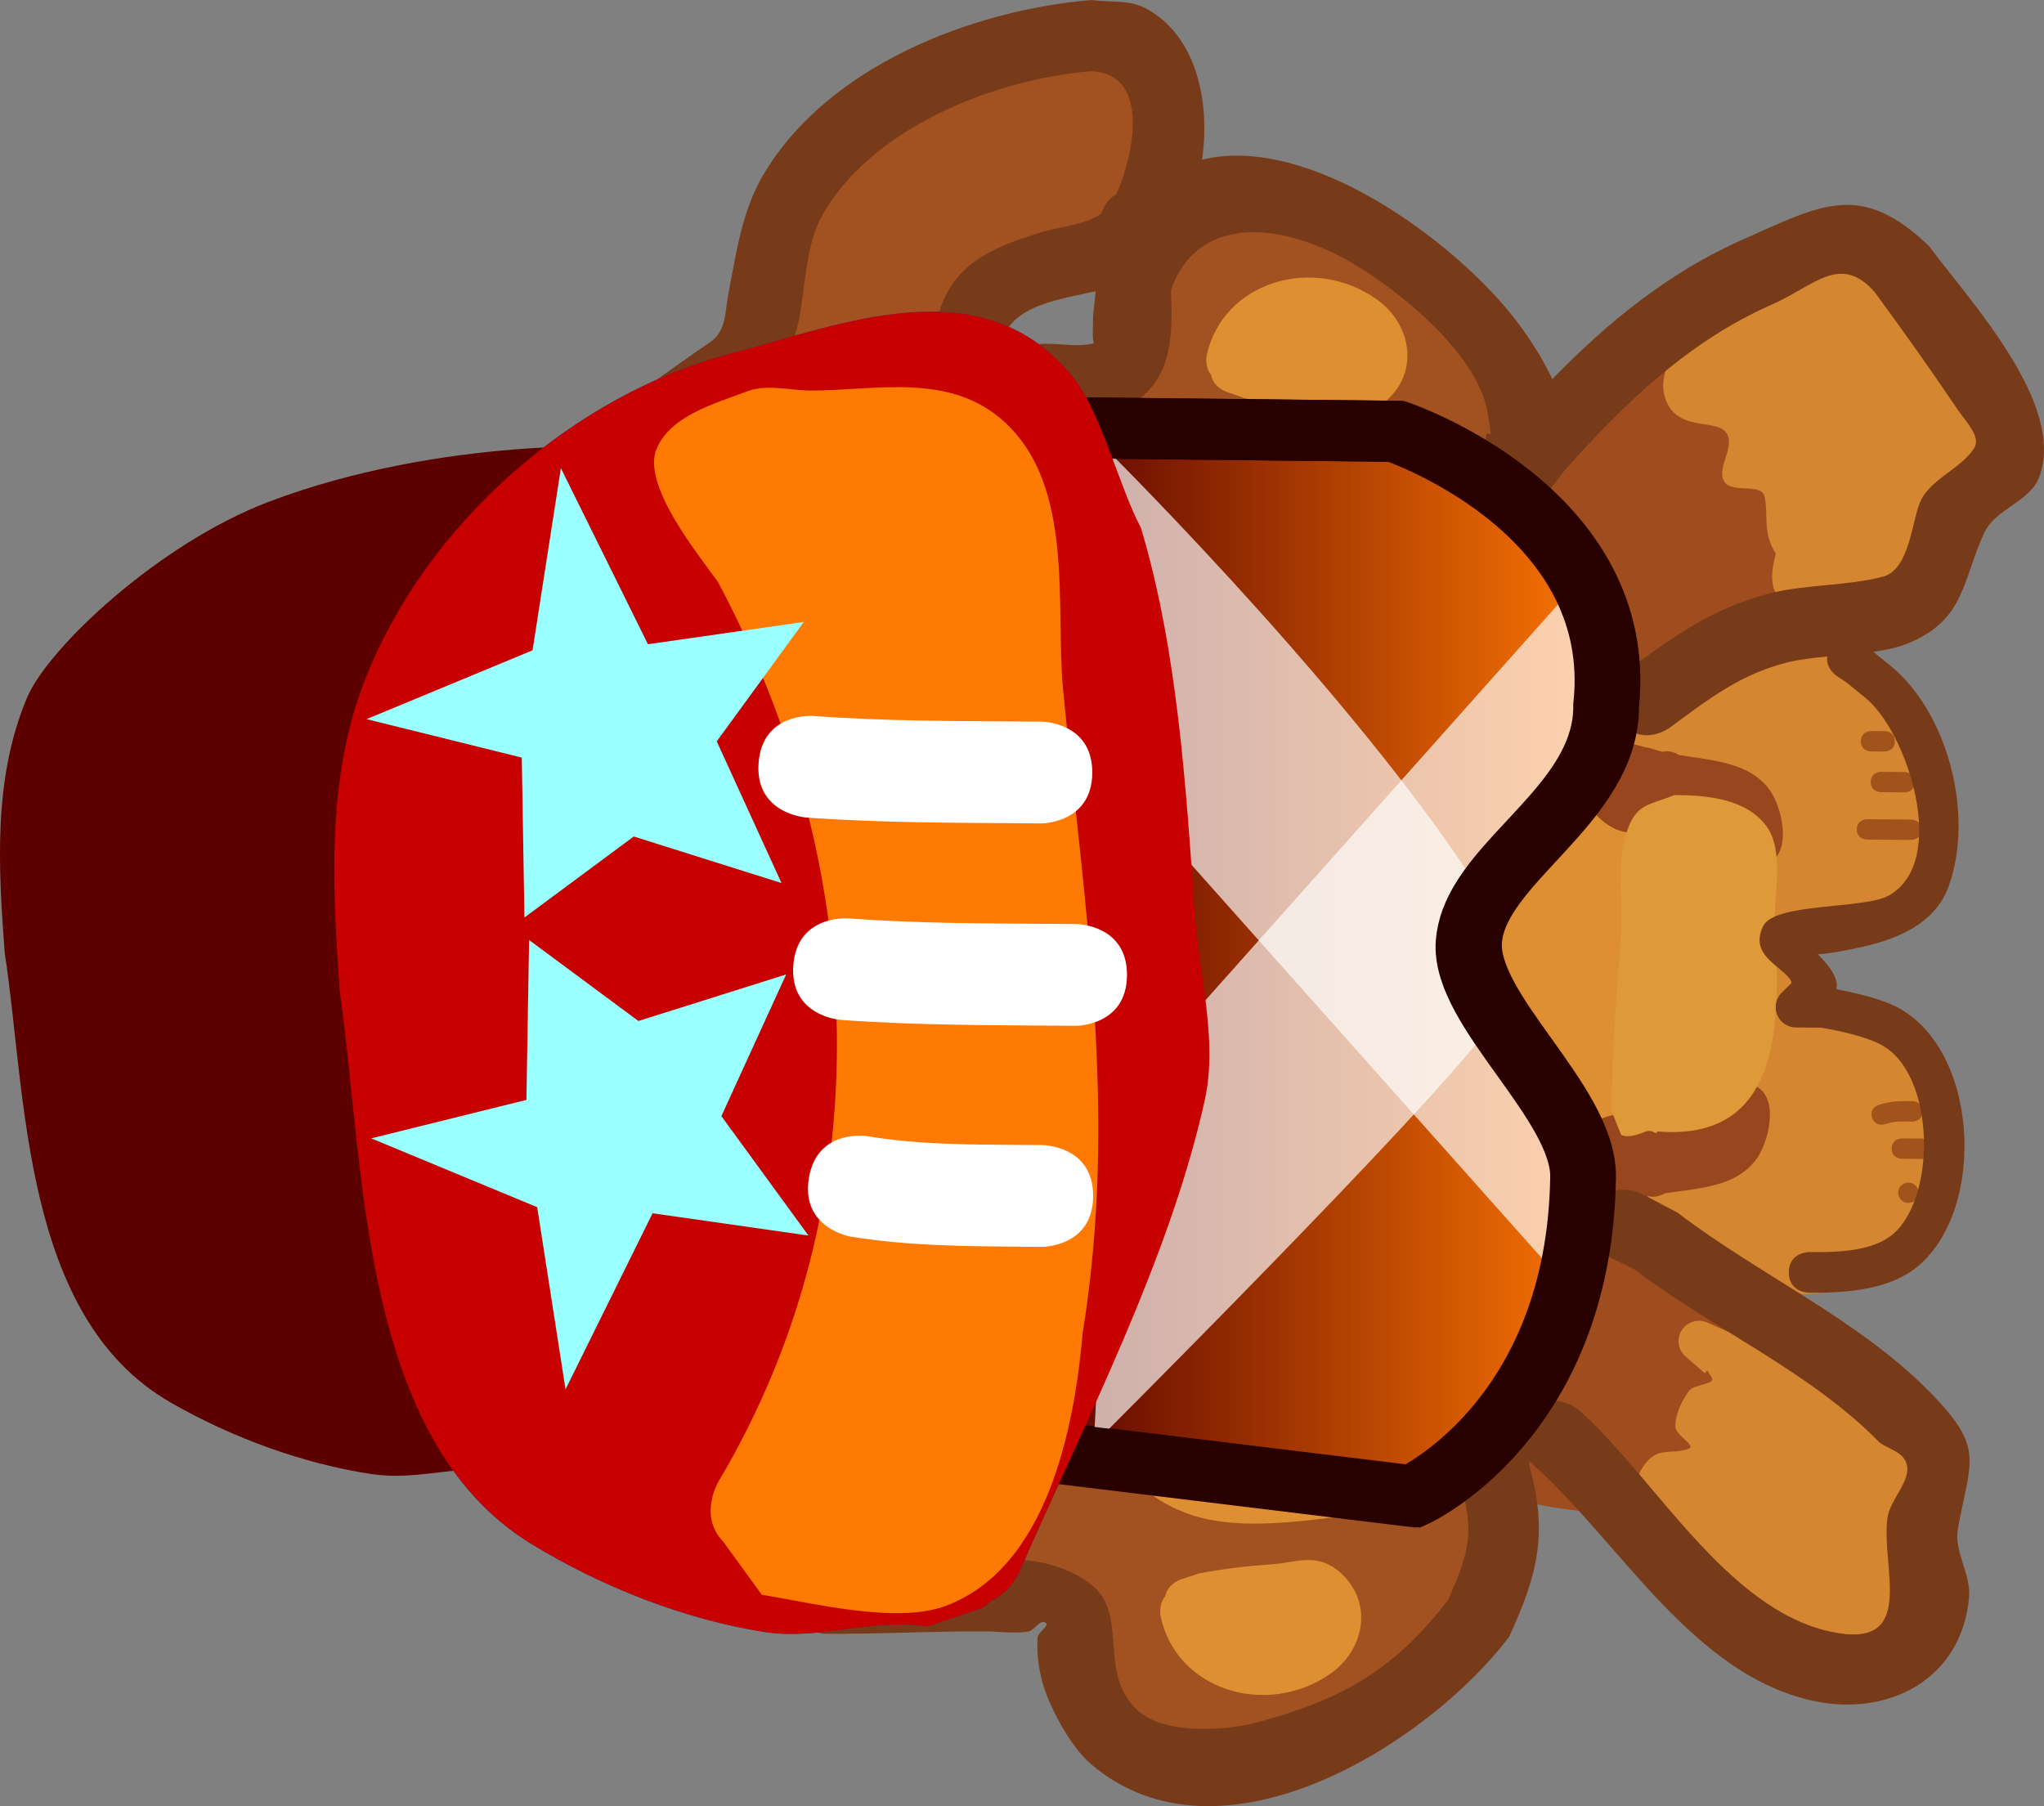
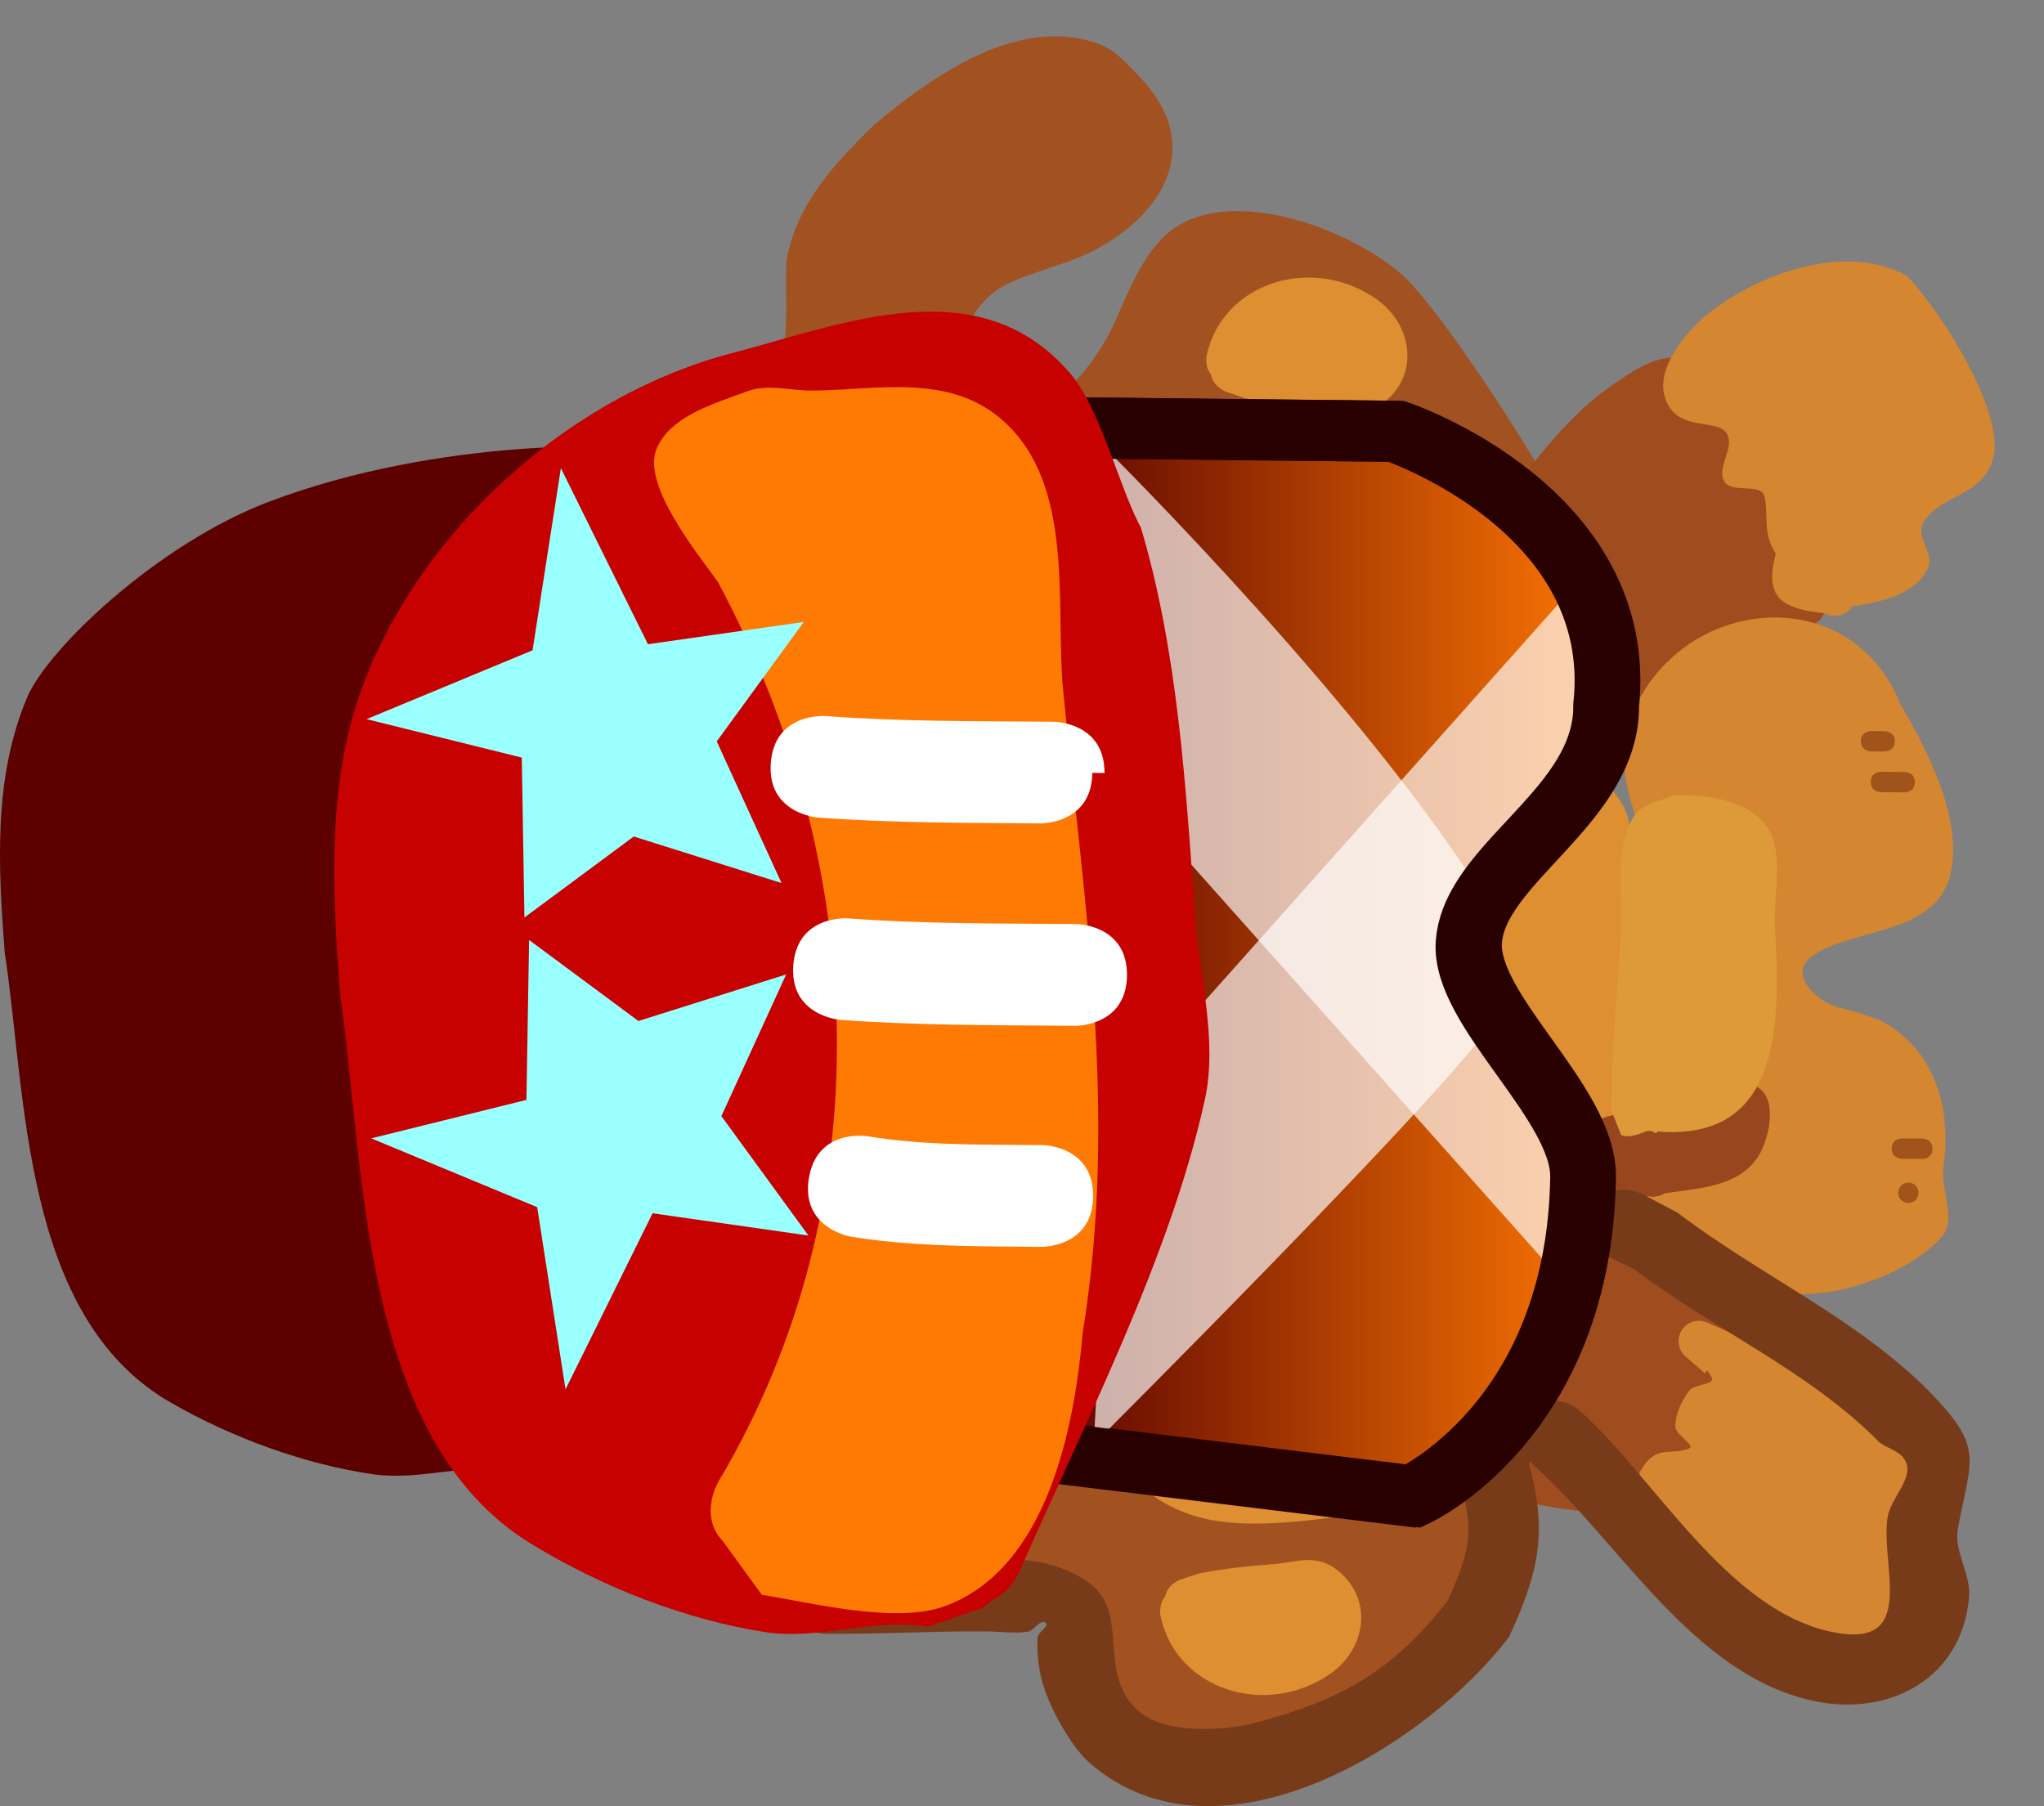
<svg xmlns="http://www.w3.org/2000/svg" version="1.1" width="100.402" height="88.723" viewBox="0,0,100.402,88.723">
  <rect x="0" y="0" width="100.402" height="88.723" fill="#808080" stroke="none" />
  <defs>
    <linearGradient x1="238.044" y1="179.306" x2="266.273" y2="179.306" gradientUnits="userSpaceOnUse" id="color-1">
      <stop offset="0" stop-color="#580101" />
      <stop offset="1" stop-color="#ff7803" />
    </linearGradient>
  </defs>
  <g transform="translate(-187.197,-131.964)">
    <g data-paper-data="{&quot;isPaintingLayer&quot;:true}" fill-rule="nonzero" stroke-linejoin="miter" stroke-miterlimit="10" stroke-dasharray="" stroke-dashoffset="0" style="mix-blend-mode: normal">
      <path d="M206.564,173.831c-0.134,0.232 -0.385,0.449 -0.853,0.446c-1,-0.008 -0.992,-1.008 -0.992,-1.008l0.637,-1.11c1.269,-0.491 2.455,-1.005 3.731,-1.453c0.1,-0.285 0.345,-0.635 0.937,-0.63c1,0.008 0.992,1.008 0.992,1.008l-0.014,0.195c0.012,0.056 0.019,0.109 0.022,0.161c0.614,3.809 2.27,6.781 1.569,10.801c0,0 -0.172,0.985 -1.157,0.813c-0.985,-0.172 -0.813,-1.157 -0.813,-1.157c0.586,-3.359 -0.668,-6.025 -1.369,-9.127c-0.911,0.335 -1.781,0.696 -2.69,1.061z" data-paper-data="{&quot;index&quot;:null}" fill="#843e18" stroke="none" stroke-width="0.5" stroke-linecap="butt" />
      <path d="M206.043,185.804c-1.412,-0.246 -5.321,-0.079 -6.092,-1.659c-0.849,-1.74 1.04,-2.21 0.889,-3.301c-0.075,-0.538 -5.066,-0.298 -5.204,-0.335c-0.61,-0.162 -1.31,-0.408 -1.641,-0.946c-0.193,-0.314 0.456,-0.651 0.43,-1.018c-0.013,-0.184 -0.298,0.282 -0.482,0.27c-0.451,-0.028 -0.861,-0.277 -1.3,-0.382c-0.652,-0.156 -1.177,-0.312 -1.653,-0.504c0.139,-0.653 0.215,-1.329 0.22,-2.022c0.004,-0.527 -0.033,-1.045 -0.108,-1.551c1.61,-0.841 3.136,-1.908 4.929,-2.313c0.525,-0.119 1.397,0.248 1.595,-0.252c0.083,-0.21 -0.01,-0.678 -0.079,-1.127c-0.068,-0.44 -1.682,-1.017 -1.512,-1.159c0.109,-0.091 5.156,-0.777 5.621,-0.893c2.586,-0.643 3.725,0.531 6.358,0.52c0.041,-0.053 0.071,-0.082 0.071,-0.082l0.375,-0.369c2.756,-2.706 3.494,-6.886 5.957,-9.923c2.107,-2.589 4.013,-4.851 6.762,-6.835c1.128,-0.814 3.368,-1.469 4.265,-2.356c0.623,-0.617 0.236,-4.12 0.421,-5c0.572,-2.724 2.349,-4.579 4.258,-6.457c2.761,-2.332 7.009,-5.376 10.909,-4.035c0.937,0.323 1.381,0.892 2.036,1.553c4.034,4.074 0.278,8.178 -4.177,9.439c-0.935,0.367 -1.904,0.581 -2.739,1.157c-1.484,1.023 -3.291,4.44 -1.019,5.765c3.057,1.783 6.024,-2.194 6.959,-4.504c0.645,-1.469 1.427,-3.404 2.826,-4.339c3.062,-2.047 8.8,0.158 11.249,2.408c2.688,2.47 14.534,20.574 11.567,23.6c-0.468,0.166 -1.483,1.647 -2.188,1.316c-4.97,-2.334 -14.574,-16.978 -17.809,-17.556c-1.453,-0.26 -3.984,-0.198 -4.358,1.335c-0.383,1.57 0.182,4.057 0.17,5.727c-0.042,5.613 0.911,9.962 4.654,14.248c1.143,1.309 3.09,2.071 4.406,3.202c0.506,0.435 1.427,0.759 1.405,1.426c-0.032,1.013 -1.75,1.543 -2.504,1.84c-1.761,0.638 -0.958,3.396 -2.077,4.816c-2.503,3.177 -5.862,6.13 -6.94,9.558c-0.733,2.33 -1.545,3.88 -0.648,6.176c0.431,0.88 1.297,3.137 2.172,3.658c2.038,1.215 7.2,-0.089 9.463,-0.249c1.283,-0.091 5.613,-2.361 6.571,-1.121c0.862,1.116 -0.4,6.757 -0.895,7.974c-2.444,4.011 -9.897,8.228 -14.67,5.964c-2.085,-0.988 -3.189,-3.447 -3.508,-5.635c-0.187,-1.283 -0.598,-2.356 -0.835,-2.104c-4.324,-0.743 -7.427,-0.417 -11.856,-0.802c-2.043,-0.178 -4.267,-0.864 -6.255,-1.388c-2.06,-0.544 -3.454,-1.351 -5.195,-2.413c-2.373,-2.382 -4.419,-5.581 -5.814,-8.695c-1.448,-3.231 -1.84,-7.652 -4.07,-10.424c0,0 -0.014,-0.018 -0.036,-0.051c-0.291,-0.051 -0.583,-0.102 -0.874,-0.152z" data-paper-data="{&quot;index&quot;:null}" fill="#a25121" stroke="none" stroke-width="0.5" stroke-linecap="butt" />
      <path d="M266.41,167.837c-0.11,0.078 -0.252,0.141 -0.434,0.176c-0.982,0.189 -1.171,-0.793 -1.171,-0.793l-0.148,-0.812c-0.966,-2.974 -3.446,-7.122 -3.456,-9.979c1.518,-2.007 3.098,-4.107 5.201,-5.555c1.099,-0.757 2.827,-2.026 4.315,-0.891c0.584,0.445 -0.33,1.802 0.298,2.182c0.792,0.48 1.92,0.83 2.183,1.718c0.144,0.488 -0.789,1.2 -0.134,1.672c0.659,0.475 1.742,0.526 2.082,1.263c0.467,1.014 -1.352,2.536 -0.542,3.305c0.185,0.176 0.565,-0.237 0.762,-0.075c0.065,0.054 0.127,0.11 0.187,0.169l0.029,-0.035l0.918,0.746c0.232,0.185 0.379,0.47 0.377,0.79c-0.004,0.502 -0.377,0.915 -0.859,0.983l-1.021,0.162c-2.602,1.024 -6.478,1.997 -7.982,4.506c0,0 -0.218,0.358 -0.604,0.469z" data-paper-data="{&quot;index&quot;:null}" fill="#9f4d1e" stroke="none" stroke-width="0.5" stroke-linecap="butt" />
      <path d="M272.453,197.015c0.851,0.636 1.728,4.614 0.986,5.644c-0.798,1.107 -1.726,0.006 -2.538,0.761c-0.745,0.691 -1.206,1.211 -2.09,1.774c-0.048,0.064 -0.085,0.1 -0.085,0.1l-0.485,0.429c-0.513,0.22 -0.983,0.708 -1.538,0.659c-1.349,-0.12 -6.606,-0.536 -7.169,-1.984c-0.042,-0.109 2.249,-2.89 2.235,-2.978c-0.316,-2.012 1.309,-3.85 1.833,-5.682c0.311,-1.089 0.087,-1.993 0.623,-2.574c-0.016,-0.046 -0.031,-0.092 -0.047,-0.138l-0.05,-0l0.01,-1.356c0.004,-0.552 0.455,-0.997 1.008,-0.992c0.552,0.004 0.997,0.455 0.992,1.008l-0.007,0.962c0.552,1.625 1.996,1.266 2.996,1.677c1.155,0.474 1.922,1.643 3.328,2.694z" data-paper-data="{&quot;index&quot;:null}" fill="#9f4d1e" stroke="none" stroke-width="0.5" stroke-linecap="butt" />
      <path d="M275.212,195.508l-0.377,-0.364c-2.856,0.549 -6.514,0.568 -7.538,-2.971c-0.662,-2.29 1.157,-4.933 1.87,-6.976c0.869,-2.489 0.506,-5.377 0.02,-7.908c-0.427,-3.195 -3.207,-6.874 -1.87,-10.144c2.449,-5.99 10.803,-6.709 13.233,-0.584c1.308,2.218 3.156,5.763 2.415,8.484c-0.782,2.873 -4.864,2.518 -6.756,3.889c-1.29,0.935 0.381,2.272 1.19,2.481c0.726,0.188 1.453,0.389 2.148,0.671c2.569,1.316 3.564,4.156 3.106,7.267c-0.14,0.95 0.638,2.538 -0.053,3.339c-1.45,1.68 -4.838,3.031 -7.388,2.817z" data-paper-data="{&quot;index&quot;:null}" fill="#d48631" stroke="none" stroke-width="0.5" stroke-linecap="butt" />
      <path d="M278.159,161.751c-0.347,0.628 -1.107,0.432 -1.107,0.432l-0.299,-0.108c-2.012,-0.203 -2.925,-0.755 -2.325,-2.915c-0.681,-1.029 -0.343,-1.906 -0.561,-2.813c-0.162,-0.676 -1.577,-0.131 -1.96,-0.711c-0.427,-0.646 0.477,-1.62 0.143,-2.319c-0.431,-0.903 -2.624,0.012 -3.107,-1.972c-0.334,-1.37 1.074,-3.063 1.984,-3.827c2.507,-2.102 6.967,-3.694 9.948,-1.99c1.514,1.537 4.834,6.639 4.228,8.939c-0.512,1.945 -2.722,1.794 -3.461,3.231c-0.323,0.628 0.54,1.442 0.282,2.1c-0.514,1.31 -2.248,1.744 -3.767,1.955z" data-paper-data="{&quot;index&quot;:null}" fill="#d48631" stroke="none" stroke-width="0.5" stroke-linecap="butt" />
      <path d="M267.388,205.92l0.264,-0.196c0.412,-0.282 -0.121,-1.057 0.122,-1.493c0.747,-1.339 1.422,-0.748 2.373,-1.104c0.394,-0.148 -0.651,-0.659 -0.655,-1.08c-0.005,-0.625 0.303,-1.244 0.663,-1.754c0.251,-0.355 1.339,-0.299 1.118,-0.673c-0.069,-0.116 -0.14,-0.231 -0.213,-0.345l-0.125,0.144l-0.938,-0.817c-0.215,-0.185 -0.351,-0.46 -0.348,-0.766c0.004,-0.552 0.455,-0.997 1.008,-0.992c0.148,0.001 0.288,0.034 0.414,0.093l0.926,0.405c2.346,1.028 4.377,2.609 6.733,3.568c1.054,0.429 3.075,1 3.62,2.125c0.657,1.357 -0.452,2.698 -0.739,3.952c-0.006,1.68 0.91,3.376 0.131,4.956c-1.046,2.124 -4.201,2.723 -6.277,2.24c-3.588,-0.836 -6.022,-4.408 -8.862,-6.469c0,0 -0.809,-0.587 -0.222,-1.397c0.326,-0.449 0.72,-0.468 1.006,-0.396z" data-paper-data="{&quot;index&quot;:null}" fill="#d48631" stroke="none" stroke-width="0.5" stroke-linecap="butt" />
      <path d="M243.358,193.373c1.1,-3.573 3.251,-6.839 5.284,-9.934c0.668,-1.017 1.608,-2.171 2.648,-2.795c0.454,-0.272 0.629,-0.095 0.837,-0.582c0.108,-0.253 -1.965,-1.914 -2.196,-2.109c-6.033,-6.116 -11.29,-13.893 -8.225,-22.857c1.69,-3.723 4.863,-3.078 8.183,-2.466c5.778,1.065 10.738,2.698 12.901,8.597c0.969,2.655 1.615,5.496 2.633,8.111c0.478,1.228 1.53,1.624 1.806,3.081c0.711,3.747 -0.453,8.606 -0.486,12.467c0.228,2.57 -1.027,3.731 -1.558,6.077c-1.052,4.65 -1.724,10.927 -6.074,13.861c-1.407,0.949 -3.13,1.096 -4.745,1.483c-2.691,0.28 -6.197,0.96 -8.801,0.021c-5.598,-2.018 -5.225,-8.686 -2.556,-12.632c0,0 0.127,-0.188 0.35,-0.324z" data-paper-data="{&quot;index&quot;:null}" fill="#de8f31" stroke="none" stroke-width="0.5" stroke-linecap="butt" />
      <path d="M267.334,190.928c-0.95,0.267 -1.999,0.463 -2.745,-0.616c-0.898,-1.298 0.081,-2.81 1.198,-3.361c1.346,-0.664 3.454,0.157 4.876,-0.349c0.777,-0.277 1.864,-1.897 2.898,-1.214c1.023,0.677 0.473,2.713 -0.056,3.468c-0.995,1.418 -2.846,1.474 -4.532,1.724c-0.279,0.178 -0.598,0.176 -0.598,0.176l-0.212,-0.03c-0.202,0.045 -0.4,0.097 -0.589,0.159c0,0 -0.097,0.032 -0.239,0.043z" data-paper-data="{&quot;index&quot;:null}" fill="#98461d" stroke="none" stroke-width="0.5" stroke-linecap="butt" />
-       <path d="M268.275,168.725c0.189,0.065 0.385,0.12 0.587,0.168l0.212,-0.027c0,0 0.319,0.002 0.595,0.185c1.682,0.276 3.531,0.36 4.505,1.792c0.518,0.762 1.037,2.807 0.004,3.468c-1.044,0.668 -2.106,-0.969 -2.879,-1.258c-1.414,-0.527 -3.533,0.262 -4.87,-0.422c-1.109,-0.568 -2.065,-2.094 -1.147,-3.378c0.554,-0.776 1.258,-0.876 1.964,-0.765c0.266,0.042 0.532,0.114 0.79,0.191c0.142,0.014 0.238,0.047 0.238,0.047z" data-paper-data="{&quot;index&quot;:null}" fill="#98461d" stroke="none" stroke-width="0.5" stroke-linecap="butt" />
      <path d="M268.599,187.544c-0.044,0.252 -0.192,-0.154 -0.596,0.015c-0.922,0.387 -1.179,0.144 -1.179,0.144l-0.459,-1.146c-0.024,-2.928 0.262,-5.753 0.453,-8.662c0.093,-1.406 -0.193,-3.488 0.204,-4.811c0.499,-1.665 1.004,-1.5 2.431,-2.065c1.506,0.006 3.483,0.15 4.502,1.515c0.923,1.236 0.344,3.448 0.424,4.869c0.258,4.615 0.442,10.661 -5.782,10.14z" data-paper-data="{&quot;index&quot;:null}" fill="#de9a39" stroke="none" stroke-width="0.5" stroke-linecap="butt" />
      <path d="M252.218,172.783c-0.109,-0.071 -0.172,-0.136 -0.172,-0.136l-0.195,-0.204c-2.239,-2.732 -4.291,-5.61 -5.819,-8.803c-0.327,-2.577 -0.234,-6.153 2.683,-7.304c2.832,-1.118 8.411,0.945 10.615,2.822c1.819,1.549 2.991,4.119 4.015,6.208c0.922,2.212 1.954,6.126 0.578,8.377c-1.456,2.381 -8.004,2.93 -10.158,1.317c-0.734,-0.55 -1.191,-1.412 -1.547,-2.278z" data-paper-data="{&quot;index&quot;:null}" fill="#fffeff" stroke="none" stroke-width="0.5" stroke-linecap="butt" />
      <path d="M256.361,188.356c0.051,-0.071 0.092,-0.112 0.092,-0.112l0.752,-0.569c3.425,-0.807 6.876,2.802 3.51,5.589c-3.392,2.809 -6.449,-1.379 -4.636,-4.609c0,0 0.098,-0.169 0.282,-0.299z" data-paper-data="{&quot;index&quot;:null}" fill="#4d2813" stroke="none" stroke-width="0.5" stroke-linecap="butt" />
      <path d="M257.129,172.961c-1.764,-3.257 1.356,-7.398 4.705,-4.538c3.324,2.838 -0.181,6.394 -3.594,5.535l-0.743,-0.58c0,0 -0.041,-0.041 -0.09,-0.113c-0.182,-0.133 -0.277,-0.303 -0.277,-0.303z" data-paper-data="{&quot;index&quot;:null}" fill="#4d2813" stroke="none" stroke-width="0.5" stroke-linecap="butt" />
      <path d="M254.819,184.891c2.178,-1.58 8.718,-0.931 10.137,1.471c1.342,2.272 0.251,6.17 -0.704,8.368c-1.056,2.073 -2.267,4.625 -4.109,6.147c-2.232,1.844 -7.842,3.822 -10.656,2.662c-2.899,-1.196 -2.938,-4.772 -2.572,-7.344c1.575,-3.17 3.671,-6.016 5.951,-8.714l0.198,-0.201c0,0 0.065,-0.064 0.174,-0.133c0.368,-0.86 0.838,-1.715 1.581,-2.254z" data-paper-data="{&quot;index&quot;:null}" fill="#fffeff" stroke="none" stroke-width="0.5" stroke-linecap="butt" />
      <path d="M247.576,174.571c-0.017,0.011 -0.034,0.021 -0.052,0.032c-0.813,0.48 -1.293,-0.334 -1.293,-0.334l-0.389,-0.66c-1.472,-2.63 -2.85,-5.394 -4.158,-8.118c1.435,-1.966 4.539,-2.959 6.879,-1.42c1.469,0.966 2.132,3.341 3.022,4.755c0.616,0.979 2.103,1.87 1.772,3.291c-0.5,2.146 -4.1,2.117 -5.781,2.454z" data-paper-data="{&quot;index&quot;:null}" fill="#713617" stroke="none" stroke-width="0.5" stroke-linecap="butt" />
      <path d="M253.36,187.371c0.31,1.426 -1.191,2.294 -1.822,3.263c-0.911,1.4 -1.61,3.765 -3.093,4.709c-2.363,1.504 -5.452,0.464 -6.857,-1.524c1.349,-2.704 2.769,-5.446 4.28,-8.054l0.399,-0.654c0,0 0.492,-0.806 1.298,-0.314c0.018,0.011 0.035,0.022 0.051,0.033c1.676,0.362 5.276,0.388 5.744,2.541z" data-paper-data="{&quot;index&quot;:null}" fill="#713617" stroke="none" stroke-width="0.5" stroke-linecap="butt" />
      <path d="M257.689,187.346c0.051,-0.071 0.092,-0.112 0.092,-0.112l0.752,-0.569c3.425,-0.807 6.876,2.802 3.51,5.589c-3.392,2.809 -6.449,-1.379 -4.636,-4.609c0,0 0.098,-0.169 0.282,-0.299z" data-paper-data="{&quot;index&quot;:null}" fill="#4d2813" stroke="none" stroke-width="0.5" stroke-linecap="butt" />
-       <path d="M281.572,172.727c-0.004,0.5 -0.504,0.496 -0.504,0.496c-0.667,-0.005 -1.5,-0.011 -2.167,-0.016c0,0 -0.5,-0.004 -0.496,-0.504c0.004,-0.5 0.504,-0.496 0.504,-0.496c0.667,0.005 1.333,0.01 2,0.015l0.167,0.001c0,0 0.5,0.004 0.496,0.504z" data-paper-data="{&quot;index&quot;:null}" fill="#a0531a" stroke="none" stroke-width="0.5" stroke-linecap="butt" />
      <path d="M281.256,170.391c-0.004,0.5 -0.504,0.496 -0.504,0.496c-0.333,-0.003 -0.833,-0.006 -1.167,-0.009c0,0 -0.5,-0.004 -0.496,-0.504c0.004,-0.5 0.504,-0.496 0.504,-0.496c0.333,0.003 0.667,0.005 1,0.008l0.167,0.001c0,0 0.5,0.004 0.496,0.504z" data-paper-data="{&quot;index&quot;:null}" fill="#a0531a" stroke="none" stroke-width="0.5" stroke-linecap="butt" />
      <path d="M280.271,168.384c-0.004,0.5 -0.504,0.496 -0.504,0.496c-0.167,-0.001 -0.5,-0.004 -0.667,-0.005c0,0 -0.5,-0.004 -0.496,-0.504c0.004,-0.5 0.504,-0.496 0.504,-0.496c0.167,0.001 0.333,0.003 0.5,0.004l0.167,0.001c0,0 0.5,0.004 0.496,0.504z" data-paper-data="{&quot;index&quot;:null}" fill="#a0531a" stroke="none" stroke-width="0.5" stroke-linecap="butt" />
-       <path d="M281.634,186.561c-0.004,0.5 -0.504,0.496 -0.504,0.496l-0.5,-0.004c-0.284,-0.007 -0.574,0.043 -0.843,0.135c0,0 -0.476,0.155 -0.63,-0.321c-0.155,-0.476 0.321,-0.63 0.321,-0.63c0.373,-0.117 0.768,-0.182 1.16,-0.184l0.5,0.004c0,0 0.5,0.004 0.496,0.504z" data-paper-data="{&quot;index&quot;:null}" fill="#a0531a" stroke="none" stroke-width="0.5" stroke-linecap="butt" />
      <path d="M282.12,188.398c-0.004,0.5 -0.504,0.496 -0.504,0.496c-0.167,-0.001 -0.833,-0.006 -1,-0.008c0,0 -0.5,-0.004 -0.496,-0.504c0.004,-0.5 0.504,-0.496 0.504,-0.496c0.167,0.001 0.333,0.003 0.5,0.004l0.5,0.004c0,0 0.5,0.004 0.496,0.504z" data-paper-data="{&quot;index&quot;:null}" fill="#a0531a" stroke="none" stroke-width="0.5" stroke-linecap="butt" />
      <path d="M280.933,191.056c-0.276,-0.002 -0.498,-0.228 -0.496,-0.504c0.002,-0.276 0.228,-0.498 0.504,-0.496c0.276,0.002 0.498,0.228 0.496,0.504c-0.002,0.276 -0.228,0.498 -0.504,0.496z" data-paper-data="{&quot;index&quot;:null}" fill="#a0531a" stroke="none" stroke-width="0.5" stroke-linecap="butt" />
-       <path d="M280.077,164.683c2.802,2.299 4.105,7.297 2.841,10.815c-0.686,1.909 -2.669,2.657 -4.479,3.029c-0.486,0.1 -1.317,0.287 -1.958,0.312c0.534,0.5 1.081,1.23 0.912,1.717c1.056,0.202 2.369,0.509 3.183,0.987c3.999,2.345 4.134,10.381 0.504,12.867c-1.397,0.957 -3.409,1.067 -5.025,1.058c0,0 -1,-0.008 -0.992,-1.008c0.008,-1 1.008,-0.992 1.008,-0.992c1.214,0.012 2.867,-0.003 3.922,-0.736c2.346,-1.63 2.357,-8.056 -0.443,-9.473c-0.789,-0.399 -2.017,-0.662 -2.898,-0.814l-1.241,-0.009c-0.552,-0.004 -0.997,-0.455 -0.992,-1.008c0.002,-0.276 0.116,-0.525 0.298,-0.705l0.486,-0.479c-0.018,-0.076 -0.051,-0.149 -0.105,-0.215c-0.559,-0.697 -1.951,-1.188 -1.302,-2.562c0.557,-1.179 4.985,-0.832 6.185,-1.515c2.983,-1.697 0.893,-8.064 -1.164,-9.717c-0.308,-0.25 -0.617,-0.501 -0.925,-0.751l-0.486,-0.325c0,0 -0.542,-0.367 -0.452,-0.946c-0.711,0.067 -1.397,0.148 -1.991,0.298c-2.3,0.581 -3.88,1.82 -5.751,3.201c0,0 -1.408,1.039 -2.447,-0.369c-1.039,-1.408 0.369,-2.447 0.369,-2.447c2.236,-1.651 4.212,-3.069 6.957,-3.775c1.807,-0.465 3.844,-0.365 5.597,-0.83c1.362,-0.361 1.418,-2.914 1.886,-3.794c0.563,-1.058 1.919,-1.504 2.584,-2.501c0.38,-0.569 -0.406,-1.329 -0.789,-1.896c-1.298,-1.924 -2.698,-3.898 -4.084,-5.782c-1.69,-1.929 -2.953,-0.321 -5.037,0.598c-4.097,1.805 -7.245,4.836 -10.203,8.164l-1.086,1.425c-0.322,0.432 -0.838,0.71 -1.418,0.706c-0.966,-0.007 -1.744,-0.797 -1.737,-1.763c0.001,-0.13 0.016,-0.257 0.044,-0.378l0.379,-1.823l0.197,0.041c-0.047,-0.401 -0.106,-0.8 -0.185,-1.196c-0.563,-2.832 -4.376,-5.919 -6.72,-7.263c-3.613,-2.071 -7.571,-2.206 -8.807,1.388c0.078,2.056 0.147,4.23 -1.84,5.564c-2.04,1.37 -8.5,1.386 -9.746,-0.975c-0.479,-0.908 -0.136,-2.078 0.089,-3.08c0.624,-2.782 2.687,-3.592 5.105,-4.346c0.968,-0.302 2.167,-0.354 2.978,-0.928c0.104,-0.328 0.315,-0.72 0.74,-0.956c0.883,-1.999 1.665,-5.963 -1.276,-6.032c-4.632,0.383 -10.53,2.687 -13.052,6.854c-1.297,2.143 -0.749,4.886 -1.826,7.073c-1.194,2.424 -2.939,2.474 -4.905,3.847c-2.655,1.854 -4.581,4.171 -6.845,6.409c-2.076,2.268 -2.048,6.871 -4.345,8.699c-1.985,1.58 -6.227,1.028 -8.561,1.241c-0.788,0.072 -2.523,0.483 -3.891,0.754c0.401,0.592 1.37,1.048 1.109,1.663c-0.443,1.044 -1.867,1.291 -2.847,1.862c-1.388,0.808 -2.891,1.556 -4.395,2.281c0.002,-0.08 0.004,-0.159 0.005,-0.239c0.01,-1.288 -0.225,-2.522 -0.66,-3.656c1.181,-0.616 2.348,-1.3 3.64,-1.589c0.316,-0.071 1.015,0.698 0.886,0.401c-0.262,-0.602 -1.548,-0.822 -1.339,-1.444c0.403,-1.202 1.634,-2.003 2.717,-2.663c2.17,-1.321 5.87,-0.672 8.287,-1.002c0.959,-0.131 2.092,0.202 2.883,-0.357c0.784,-0.554 0.437,-1.874 0.776,-2.772c0.817,-2.165 1.68,-3.845 3.197,-5.588c3.426,-3.362 6.574,-5.789 10.488,-8.469c0.804,-0.55 0.72,-1.491 0.881,-2.318c0.397,-2.038 0.659,-4.106 1.741,-5.927c3.16,-5.321 10.225,-8.068 16.099,-8.559c0.867,0.125 1.819,-0.023 2.6,0.374c2.484,1.264 3.266,4.462 2.839,7.468c5.268,-1.289 12.34,4.006 15.241,7.665c0.529,0.667 1.41,1.905 1.959,3.117c2.741,-2.812 5.734,-5.261 9.393,-6.875c3.8,-1.677 5.749,-2.89 9.109,0.332c1.972,2.664 6.791,7.788 5.405,11.383c-0.452,1.174 -2.125,1.535 -2.666,2.67c-1.105,2.318 -0.917,4.304 -3.767,5.469c-0.494,0.202 -1.078,0.327 -1.702,0.416c0.287,0.233 0.574,0.466 0.861,0.699zM240.89,147.499c0.055,-0.476 0.09,-0.873 0.126,-1.227c-2.099,0.462 -4.502,0.759 -4.734,3.014c-0.06,0.586 1.143,-0.296 1.724,-0.391c0.959,-0.156 1.984,0.173 2.92,-0.067c-0.052,-0.237 -0.051,-0.409 -0.051,-0.411z" data-paper-data="{&quot;index&quot;:null}" fill="#783b1a" stroke="none" stroke-width="0.5" stroke-linecap="butt" />
      <path d="M194.664,177.29c0.537,0.293 0.513,1.162 0.99,1.543c0.685,0.547 3.792,0.09 4.588,0.096c0,0 0.417,0.003 0.842,0.21c0.451,-0.117 1.024,-0.07 1.593,0.507c1.228,1.247 -0.019,2.475 -0.019,2.475l-0.717,0.542c-0.315,0.13 -0.605,0.307 -0.886,0.501c1.964,0.044 4.343,0.68 5.923,0.85c0,0 1.152,0.124 1.48,1.108c0.433,0.389 0.577,0.933 0.577,0.933c1.166,4.414 2.284,8.081 4.099,12.25c0.817,1.877 1.919,4.376 3.552,5.704c2.963,2.411 7.656,3.951 11.32,4.73c3.213,0.013 6.478,-0.422 9.692,-0.121c1.08,0.101 2.397,0.561 3.212,1.277c1.705,1.497 0.211,4.286 2.163,6.081c1.308,1.203 4.279,1.018 5.841,0.602c4.184,-1.113 6.745,-2.56 9.408,-6.01c0.987,-2.211 1.337,-3.318 0.62,-5.679l-0.063,-1.434c0,0 0.013,-1.75 1.763,-1.737c0.584,0.004 0.972,0.203 1.23,0.465c0.062,-0.249 0.197,-0.514 0.438,-0.785c1.162,-1.308 2.471,-0.146 2.471,-0.146c3.686,3.287 7.201,9.742 12.32,10.86c4.338,0.948 2.47,-3.14 2.81,-5.588c0.135,-0.976 1.342,-1.962 0.867,-2.825c-0.242,-0.441 -0.826,-0.574 -1.239,-0.861c-3.416,-3.495 -8.178,-5.567 -12.068,-8.526l-1.217,-0.588c0,0 -1.559,-0.794 -0.765,-2.354c0.794,-1.559 2.354,-0.765 2.354,-0.765l1.749,0.923c4.011,3.061 8.807,5.192 12.368,8.781c2.723,2.792 2.054,3.256 1.41,6.749c-0.206,1.119 0.652,2.237 0.549,3.371c-0.364,4.026 -3.928,5.835 -7.524,5.112c-6.037,-1.215 -9.638,-7.867 -13.938,-11.672c0,0 -0.051,-0.045 -0.123,-0.127l-0.03,0.167c0.944,3.341 0.443,5.361 -0.975,8.454c-3.936,5.216 -14.182,11.736 -20.573,6.233c-0.979,-0.843 -2.043,-2.813 -2.372,-4.053c-0.184,-0.692 -0.261,-1.422 -0.22,-2.137c0.016,-0.276 0.625,-0.594 0.387,-0.735c-0.282,-0.167 -0.552,0.398 -0.876,0.446c-0.675,0.099 -1.365,-0.01 -2.047,-0.015c-2.675,-0.02 -5.32,0.145 -7.99,0.117c-4.287,-0.875 -9.725,-2.636 -13.169,-5.505c-5.359,-4.464 -7.025,-12.901 -8.692,-19.299c-2.193,-0.179 -4.503,-0.18 -6.623,-0.528c-1.127,-0.185 -2.828,0.2 -3.326,-0.828c-0.657,-1.354 -0.274,-2.582 0.538,-3.616c-0.99,-0.074 -1.941,-0.273 -2.72,-0.747c-0.478,-0.291 -0.398,-1.116 -0.848,-1.448c-0.708,-0.522 -1.711,-0.066 -2.628,0.036c0.566,-1.137 0.923,-2.398 1.018,-3.732c1.339,0.073 2.6,0.257 3.479,0.737z" data-paper-data="{&quot;index&quot;:null}" fill="#783b1a" stroke="none" stroke-width="0.5" stroke-linecap="butt" />
-       <path d="M235.902,210.585c-0.257,0.246 -0.477,0.376 -0.477,0.376l-2.673,0.907c-2.666,-0.431 -5.338,0.678 -7.993,0.265c-3.875,-0.604 -7.977,-2.195 -11.47,-4.332c-8.459,-5.174 -8.166,-18.629 -9.405,-27.137c-0.358,-5.12 -0.671,-10.479 1.269,-15.38c3.035,-7.67 10.287,-13.958 17.994,-15.973c5.481,-1.433 12.156,-4.222 16.624,1.003c1.485,1.737 2.362,5.5 3.473,7.59c1.799,6.028 2.213,12.757 2.645,19.001c0.202,2.925 1.138,6.157 0.487,9.097c-1.729,7.818 -5.922,15.889 -9.127,23.214c0,0 -0.423,0.967 -1.348,1.369z" fill="#004fc6" stroke="none" stroke-width="0.5" stroke-linecap="butt" />
      <path d="M222.714,207.684c-1.219,-1.268 -0.234,-2.928 -0.234,-2.928c8.182,-13.752 7.353,-30.416 -0.019,-44.205c-1.003,-1.401 -3.757,-4.784 -3.011,-6.545c0.686,-1.62 2.812,-2.204 4.459,-2.823c0.979,-0.368 2.091,-0.032 3.137,-0.034c3.196,-0.007 6.818,-0.91 9.494,1.544c3.477,3.188 2.481,9.063 2.88,13.181c1.035,10.695 2.721,20.693 0.959,31.563c-0.396,4.576 -1.714,11.564 -6.758,13.422c-2.416,0.89 -6.534,-0.159 -9.004,-0.556z" fill="#b50000" stroke="none" stroke-width="0.5" stroke-linecap="butt" />
      <path d="M240.893,190.732c-0.019,2.5 -2.519,2.481 -2.519,2.481l-1,-0.008c-2.87,-0.022 -5.538,-0.041 -8.377,-0.492c0,0 -2.468,-0.399 -2.069,-2.867c0.399,-2.468 2.867,-2.069 2.867,-2.069c2.583,0.425 4.999,0.409 7.617,0.429l1,0.008c0,0 2.5,0.019 2.481,2.519z" fill="#ffc900" stroke="none" stroke-width="0.5" stroke-linecap="butt" />
      <path d="M241.171,180.334c-0.019,2.5 -2.519,2.481 -2.519,2.481l-0.392,-0.01c-2.547,-0.217 -5.051,-0.231 -7.607,-0.25c0,0 -2.5,-0.019 -2.481,-2.519c0.019,-2.5 2.519,-2.481 2.519,-2.481c2.683,0.02 5.315,0.043 7.99,0.268l0.008,-0.007c0,0 2.5,0.019 2.481,2.519z" fill="#ffc900" stroke="none" stroke-width="0.5" stroke-linecap="butt" />
      <path d="M240.85,169.931c-0.019,2.5 -2.519,2.481 -2.519,2.481l-0.6,-0.005c-3.666,-0.028 -7.307,-0.018 -10.964,-0.288c0,0 -2.493,-0.185 -2.308,-2.678c0.185,-2.493 2.678,-2.308 2.678,-2.308c3.546,0.265 7.078,0.248 10.632,0.275l0.6,0.005c0,0 2.5,0.019 2.481,2.519z" fill="#ffc900" stroke="none" stroke-width="0.5" stroke-linecap="butt" />
      <path d="M244.432,210.377c0.11,-0.602 0.757,-0.824 0.757,-0.824l0.912,-0.301c1.242,-0.237 2.366,-0.359 3.62,-0.452c1.176,-0.087 2.163,-0.575 3.27,0.376c1.693,1.456 1.261,3.838 -0.486,5.034c-3.132,2.144 -7.56,0.764 -8.303,-2.878c0,0 -0.106,-0.558 0.23,-0.956z" fill="#de8f31" stroke="none" stroke-width="0.5" stroke-linecap="butt" />
      <path d="M246.47,149.416c0.799,-3.63 5.246,-4.943 8.346,-2.752c1.729,1.222 2.125,3.61 0.41,5.04c-1.121,0.935 -2.101,0.431 -3.275,0.327c-1.253,-0.111 -2.374,-0.251 -3.613,-0.507l-0.908,-0.315c0,0 -0.643,-0.231 -0.744,-0.835c-0.33,-0.402 -0.216,-0.959 -0.216,-0.959z" data-paper-data="{&quot;index&quot;:null}" fill="#de8f31" stroke="none" stroke-width="0.5" stroke-linecap="butt" />
      <path d="M215.152,203.121c-0.223,0.201 -0.413,0.306 -0.413,0.306l-2.315,0.739c-2.308,-0.351 -4.622,0.552 -6.921,0.215c-3.355,-0.492 -6.907,-1.787 -9.932,-3.527c-7.324,-4.213 -7.071,-15.169 -8.143,-22.097c-0.31,-4.169 -0.581,-8.533 1.099,-12.524c1.023,-2.431 6.453,-7.557 11.853,-9.612c8.472,-3.224 17.912,-2.809 18.122,-2.578c0.33,0.363 2.293,4.916 3.007,6.181c1.558,4.908 1.916,10.388 2.291,15.472c0.175,2.382 0.985,5.013 0.422,7.408c-1.497,6.366 -5.127,12.938 -7.902,18.903c0,0 -0.366,0.787 -1.167,1.115z" fill="#5c0000" stroke="none" stroke-width="0.5" stroke-linecap="butt" />
      <path d="M233.566,202.642c-0.359,-4.888 1.035,-49.721 1.035,-49.721l21.287,0.23c0,0 11.351,3.812 10.319,13.468c0.048,4.872 -6.433,7.707 -6.73,11.538c-0.267,3.44 5.653,7.906 5.597,11.637c-0.181,11.968 -8.362,15.669 -8.362,15.669z" fill="url(#color-1)" stroke="#290000" stroke-width="3" stroke-linecap="butt" />
      <path d="M264.326,160.981c0,0 1.481,4.279 1.475,7.392c-0.001,0.588 -0.055,1.135 -0.182,1.603c-0.515,1.895 -5.63,6.965 -5.63,6.965c0,0 0.36,1.06 0.567,2.297c0.2,1.188 0.259,2.54 -0.275,3.268c-2.996,4.08 -19.36,20.399 -19.36,20.399l0.895,-16.649z" data-paper-data="{&quot;index&quot;:null}" fill-opacity="0.675" fill="#ffffff" stroke="#000000" stroke-width="0" stroke-linecap="butt" />
      <path d="M241.815,170.057l-0.895,-16.649c0,0 11.716,11.507 18.198,21.138c1.558,2.315 1.299,5.602 2.247,7.35c6.805,12.548 2.96,13.436 2.96,13.436z" fill-opacity="0.675" fill="#ffffff" stroke="#000000" stroke-width="0" stroke-linecap="butt" />
      <path d="M233.336,202.642c-0.359,-4.888 1.035,-49.721 1.035,-49.721l21.287,0.23c0,0 11.351,3.812 10.319,13.468c0.011,1.099 -0.293,2.086 -0.777,3c-1.725,3.255 -5.74,5.571 -5.979,8.643c-0.259,3.322 5.677,7.922 5.623,11.532c-0.181,11.968 -8.362,15.669 -8.362,15.669z" fill="none" stroke="#290000" stroke-width="3" stroke-linecap="butt" />
      <path d="M235.902,210.585c-0.257,0.246 -0.477,0.376 -0.477,0.376l-2.673,0.907c-2.666,-0.431 -5.338,0.678 -7.993,0.265c-3.875,-0.604 -7.977,-2.195 -11.47,-4.332c-8.459,-5.174 -8.166,-18.629 -9.405,-27.137c-0.358,-5.12 -0.671,-10.479 1.269,-15.38c3.035,-7.67 10.287,-13.958 17.994,-15.973c5.481,-1.433 12.156,-4.222 16.624,1.003c1.485,1.737 2.362,5.5 3.473,7.59c1.799,6.028 2.213,12.757 2.645,19.001c0.202,2.925 1.138,6.157 0.487,9.097c-1.729,7.818 -5.922,15.889 -9.127,23.214c0,0 -0.423,0.967 -1.348,1.369z" fill="#c70000" stroke="none" stroke-width="0.5" stroke-linecap="butt" />
      <path d="M222.714,207.684c-1.219,-1.268 -0.234,-2.928 -0.234,-2.928c8.182,-13.752 7.353,-30.416 -0.019,-44.205c-1.003,-1.401 -3.757,-4.784 -3.011,-6.545c0.686,-1.62 2.812,-2.204 4.459,-2.823c0.979,-0.368 2.091,-0.032 3.137,-0.034c3.196,-0.007 6.818,-0.91 9.494,1.544c3.477,3.188 2.481,9.063 2.88,13.181c1.035,10.695 2.721,20.693 0.959,31.563c-0.396,4.576 -1.714,11.564 -6.758,13.422c-2.416,0.89 -6.534,-0.159 -9.004,-0.556z" fill="#ff7a03" stroke="none" stroke-width="0.5" stroke-linecap="butt" />
-       <path d="M240.85,169.931c-0.019,2.5 -2.519,2.481 -2.519,2.481l-0.6,-0.005c-3.666,-0.028 -7.307,-0.018 -10.964,-0.288c0,0 -2.493,-0.185 -2.308,-2.678c0.185,-2.493 2.678,-2.308 2.678,-2.308c3.546,0.265 7.078,0.248 10.632,0.275l0.6,0.005c0,0 2.5,0.019 2.481,2.519z" fill="#ffffff" stroke="none" stroke-width="0.5" stroke-linecap="butt" />
+       <path d="M240.85,169.931c-0.019,2.5 -2.519,2.481 -2.519,2.481c-3.666,-0.028 -7.307,-0.018 -10.964,-0.288c0,0 -2.493,-0.185 -2.308,-2.678c0.185,-2.493 2.678,-2.308 2.678,-2.308c3.546,0.265 7.078,0.248 10.632,0.275l0.6,0.005c0,0 2.5,0.019 2.481,2.519z" fill="#ffffff" stroke="none" stroke-width="0.5" stroke-linecap="butt" />
      <path d="M242.555,179.874c-0.019,2.5 -2.519,2.481 -2.519,2.481l-0.6,-0.005c-3.666,-0.028 -7.307,-0.018 -10.964,-0.288c0,0 -2.493,-0.185 -2.308,-2.678c0.185,-2.493 2.678,-2.308 2.678,-2.308c3.546,0.265 7.078,0.248 10.632,0.275l0.6,0.005c0,0 2.5,0.019 2.481,2.519z" fill="#ffffff" stroke="none" stroke-width="0.5" stroke-linecap="butt" />
      <path d="M240.893,190.732c-0.019,2.5 -2.519,2.481 -2.519,2.481l-1,-0.008c-2.87,-0.022 -5.538,-0.041 -8.377,-0.492c0,0 -2.468,-0.399 -2.069,-2.867c0.399,-2.468 2.867,-2.069 2.867,-2.069c2.583,0.425 4.999,0.409 7.617,0.429l1,0.008c0,0 2.5,0.019 2.481,2.519z" fill="#ffffff" stroke="none" stroke-width="0.5" stroke-linecap="butt" />
      <path d="M218.556,182.118l7.258,-2.287l-3.182,6.96l4.276,5.866l-7.656,-1.094l-4.276,8.65l-1.392,-8.949l-8.153,-3.381l7.624,-1.889l0.131,-7.855z" fill="#99ffff" stroke="#290000" stroke-width="0" stroke-linecap="round" />
      <path d="M212.958,177.034l-0.131,-7.855l-7.624,-1.889l8.153,-3.381l1.392,-8.949l4.276,8.65l7.656,-1.094l-4.276,5.866l3.182,6.96l-7.258,-2.287z" data-paper-data="{&quot;index&quot;:null}" fill="#99ffff" stroke="#290000" stroke-width="0" stroke-linecap="round" />
    </g>
  </g>
</svg>